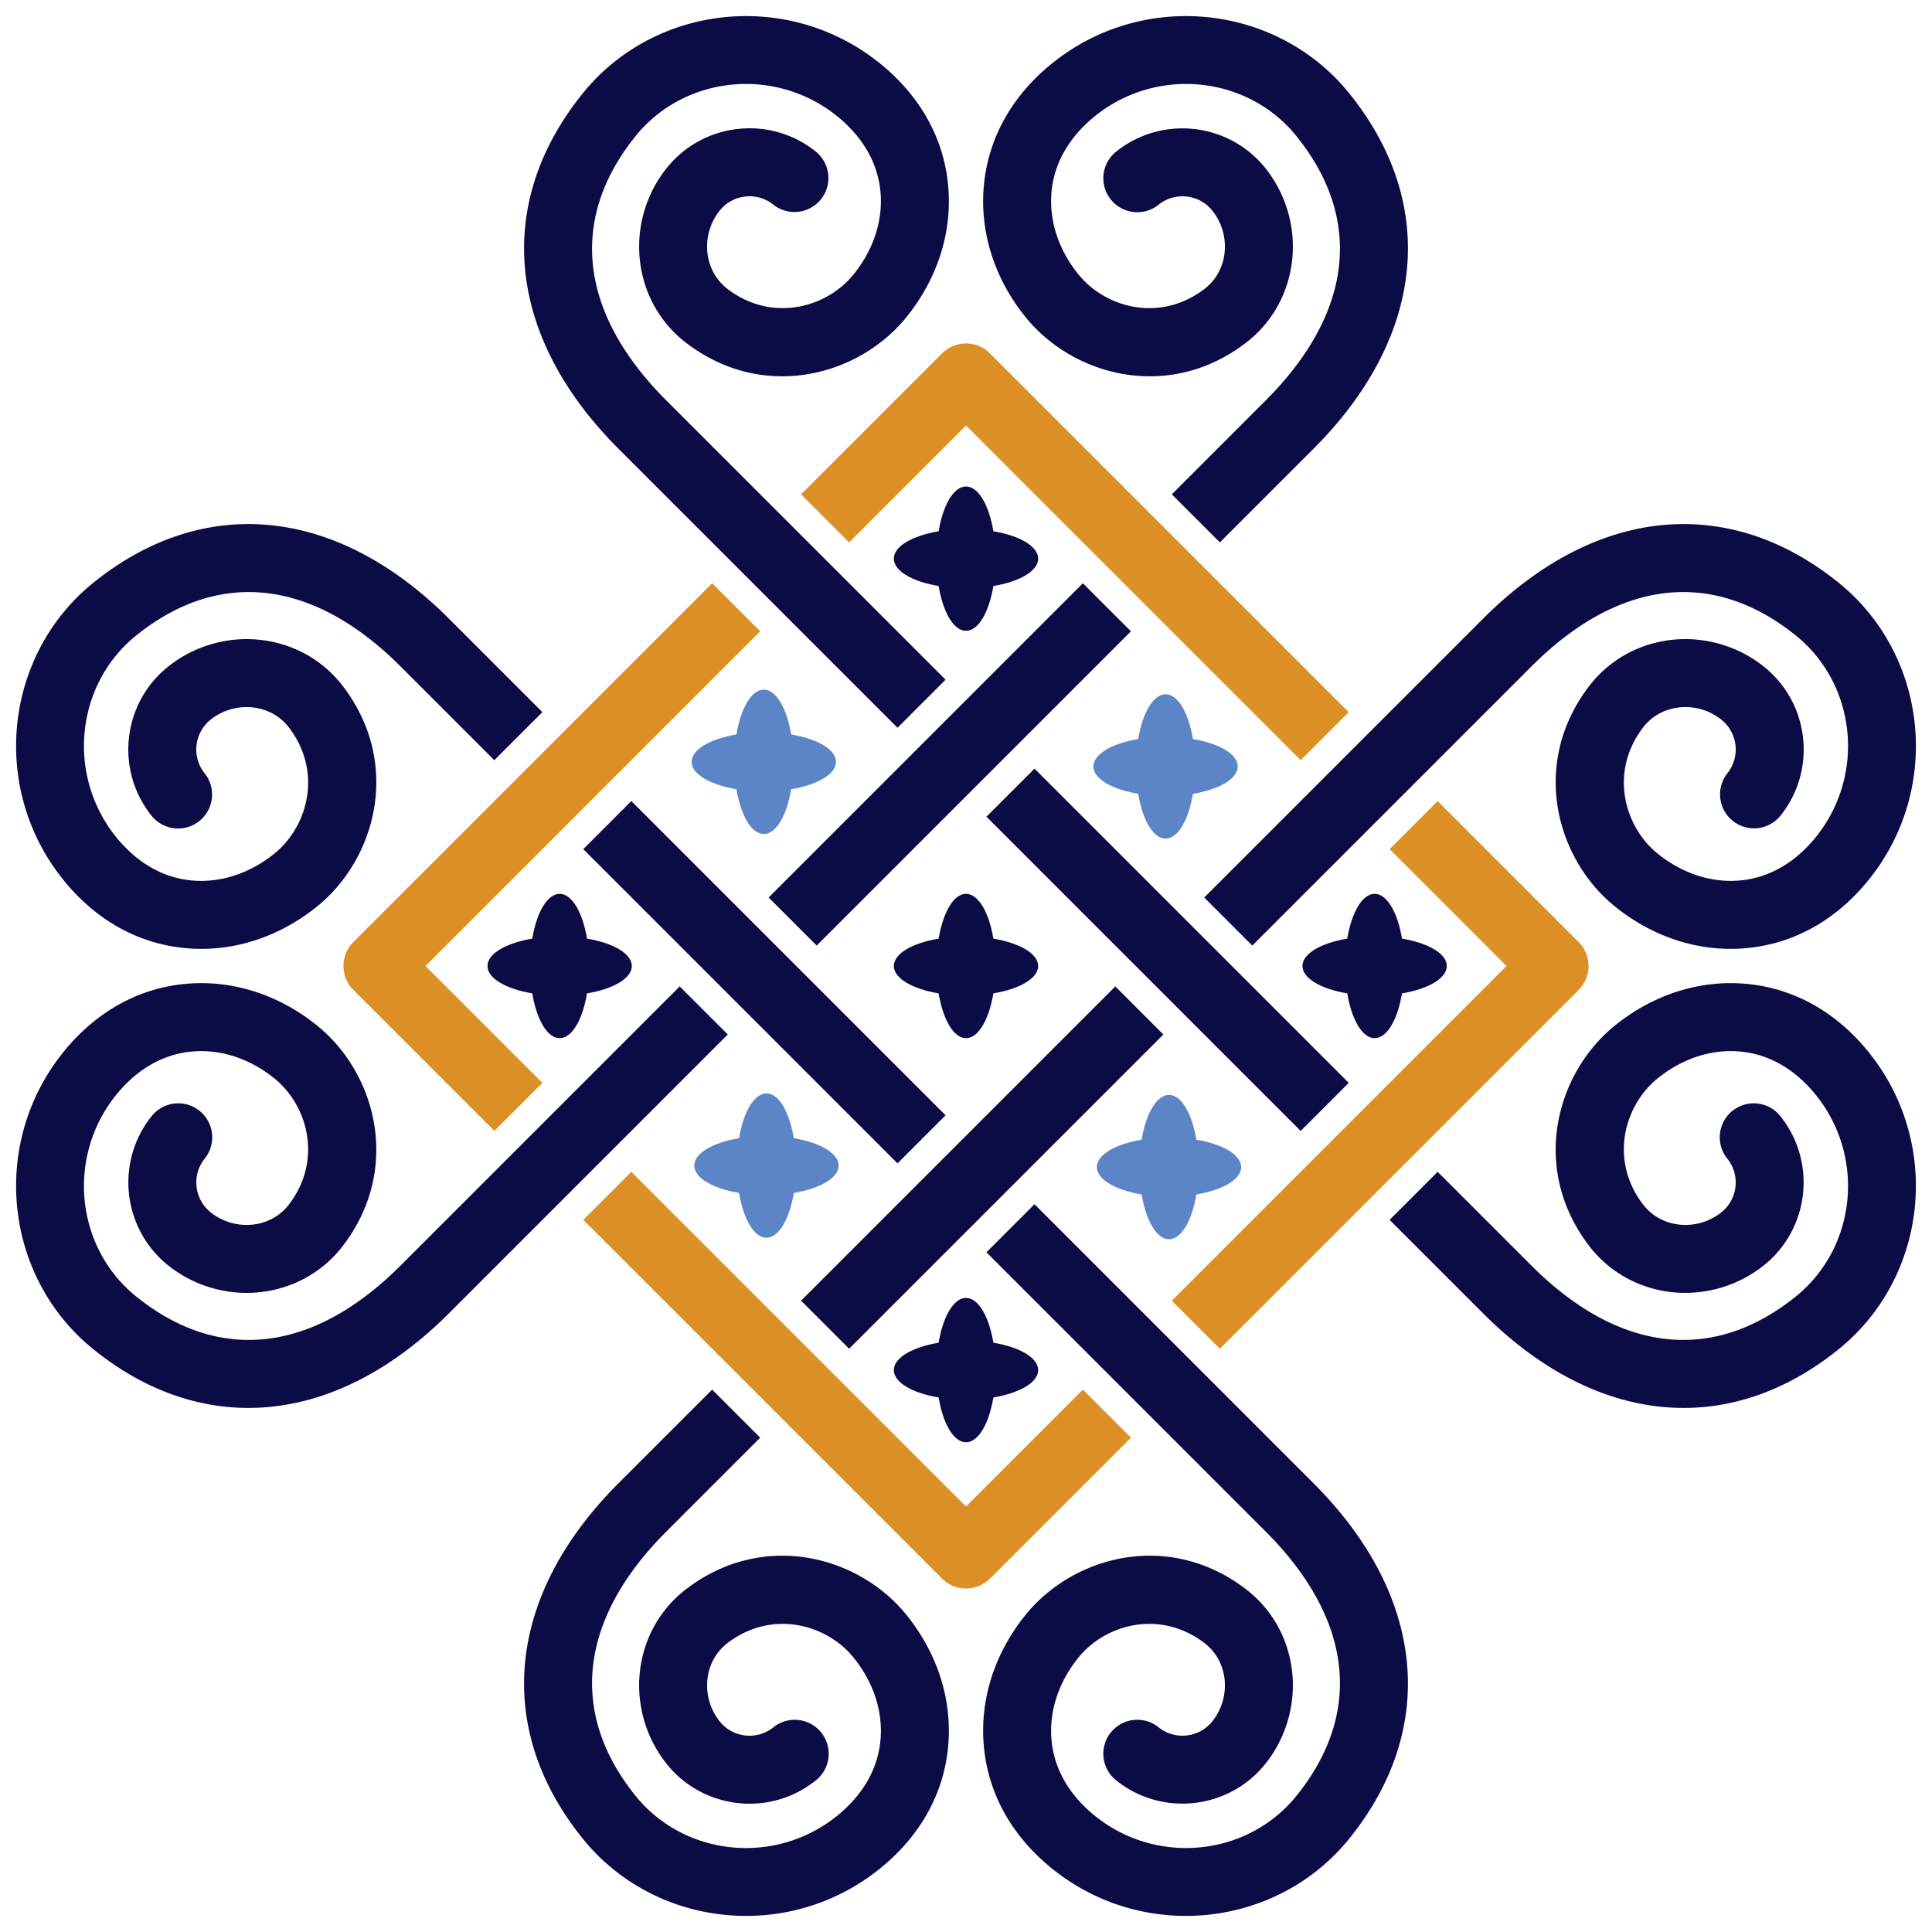
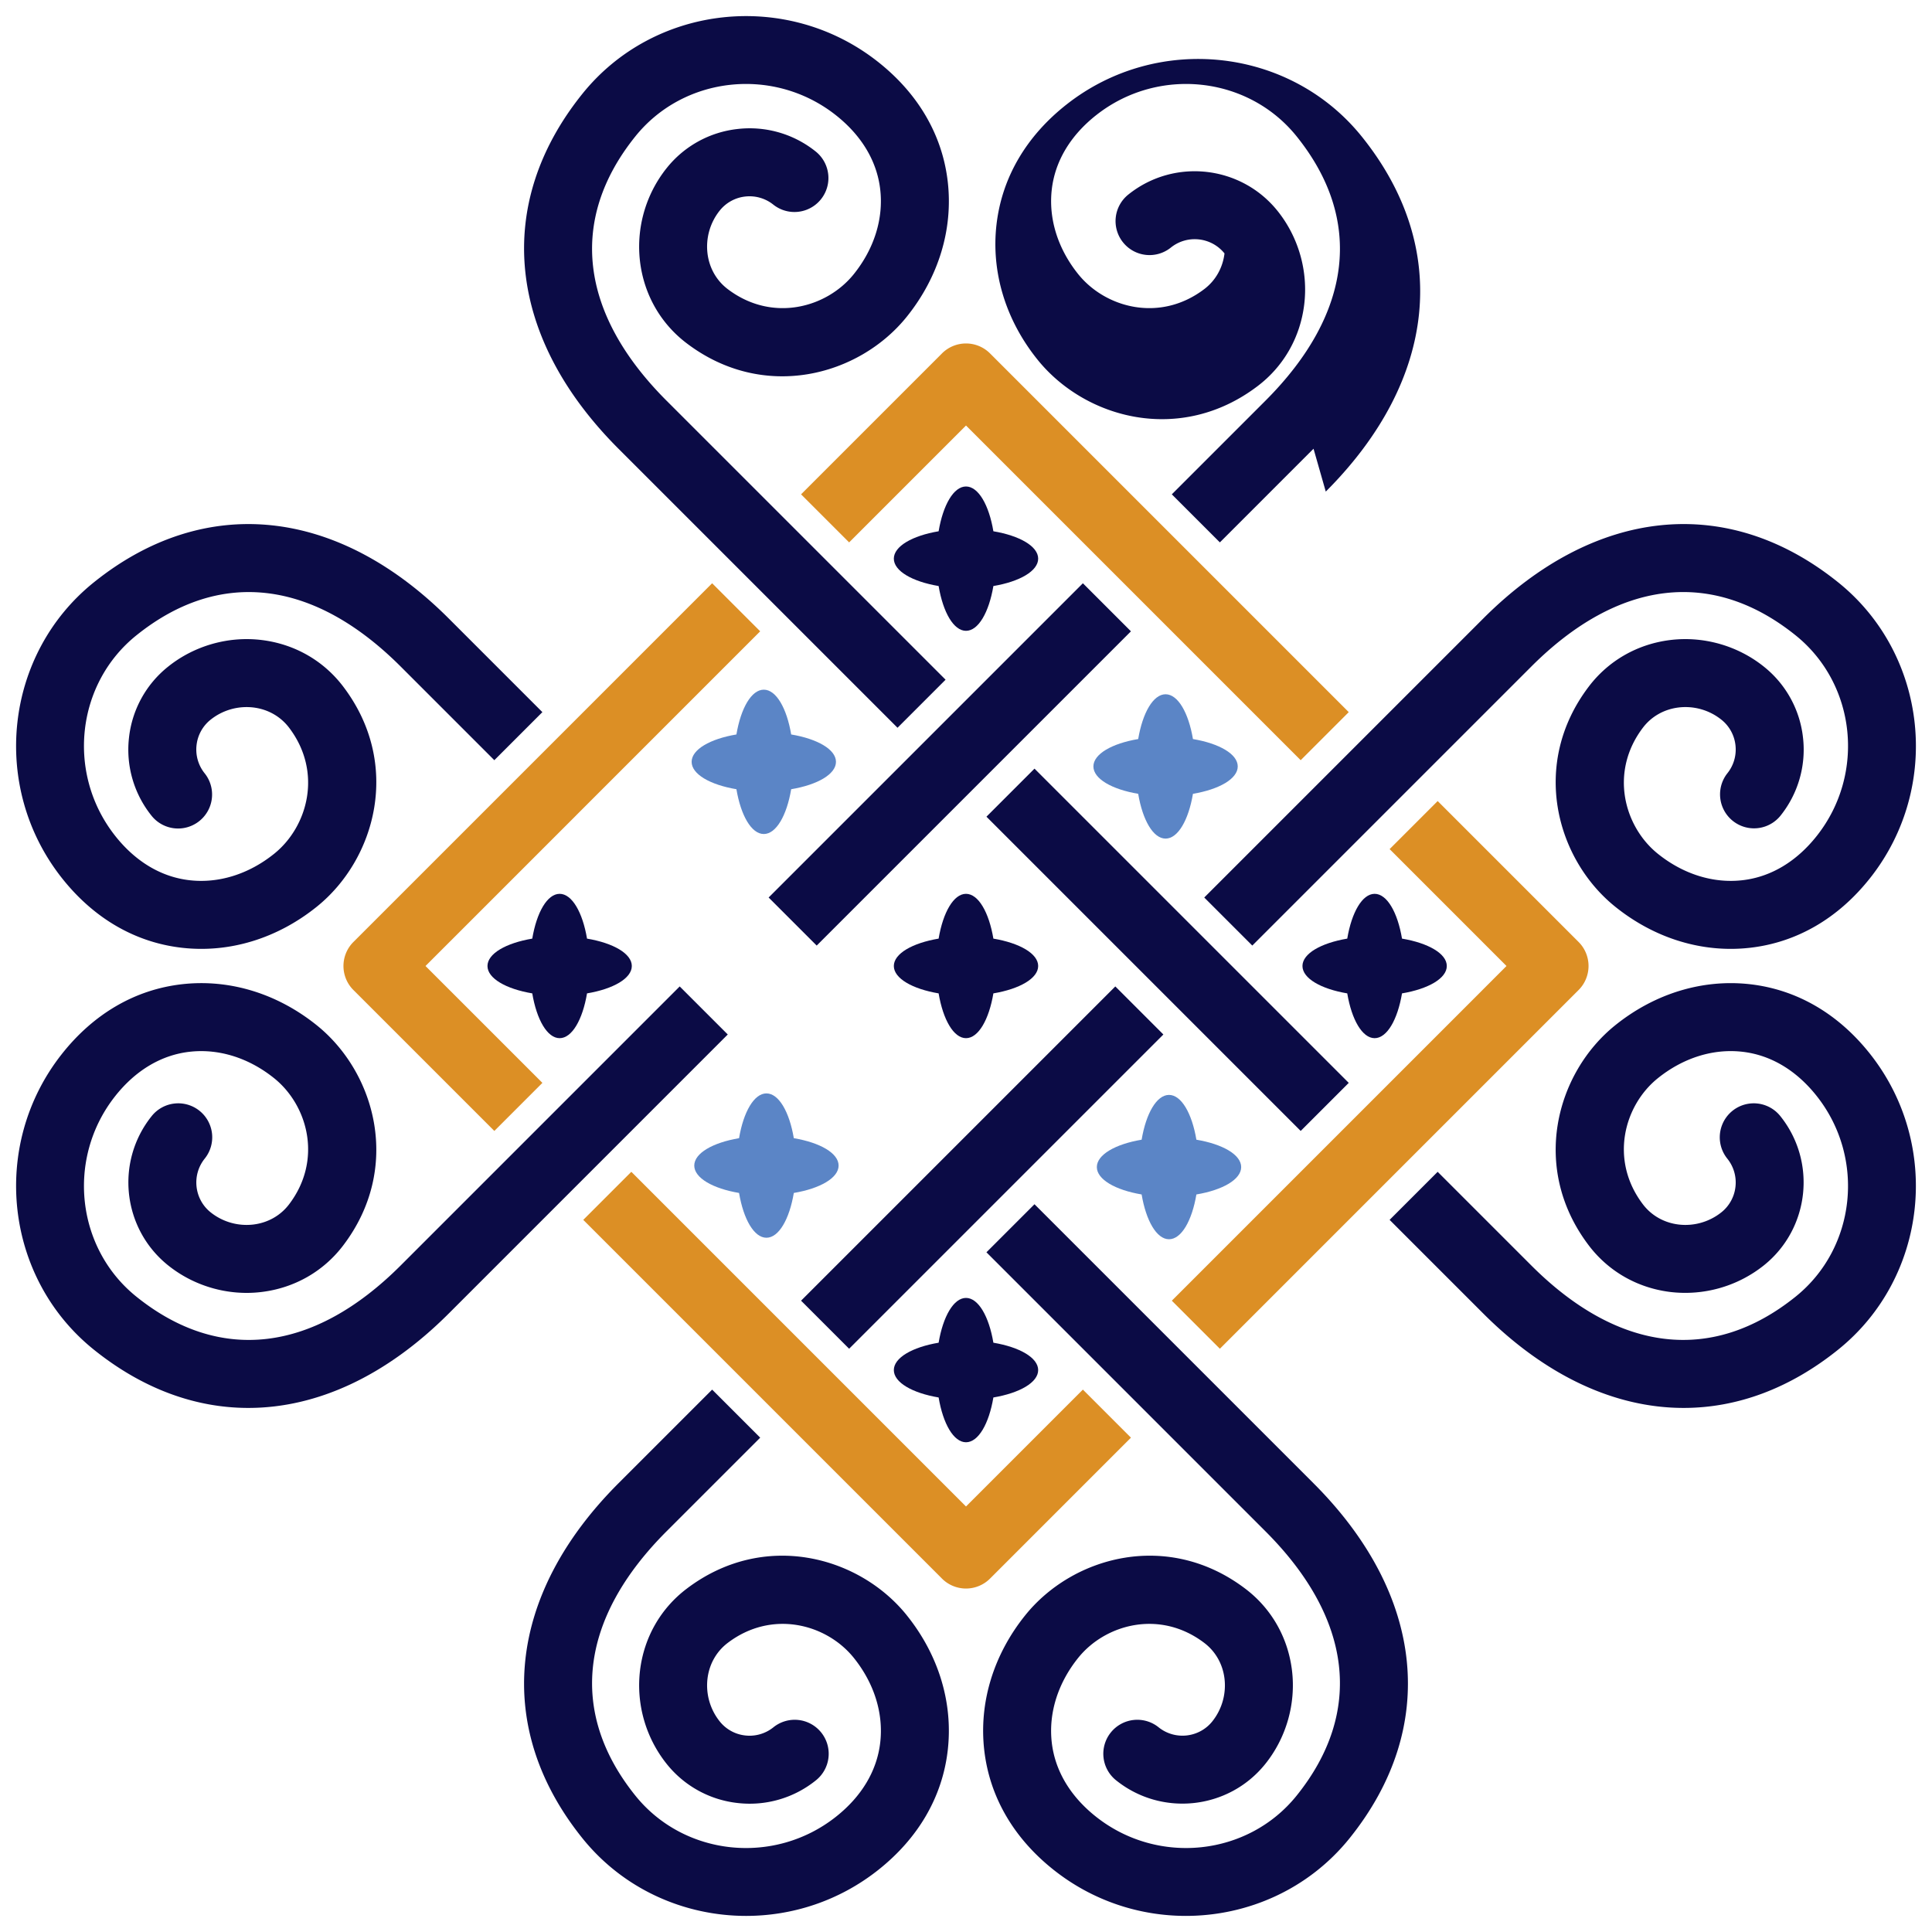
<svg xmlns="http://www.w3.org/2000/svg" data-bbox="3 3 354.002 354.001" viewBox="0 0 360 360" data-type="color">
  <g>
    <path d="M222.93 222.57c-.824 4.897-2.798 8.346-5.102 8.346s-4.278-3.45-5.102-8.346c-4.897-.824-8.346-2.797-8.346-5.102s3.45-4.278 8.346-5.102c.824-4.897 2.797-8.346 5.102-8.346s4.278 3.45 5.102 8.346c4.897.824 8.346 2.798 8.346 5.102s-3.45 4.278-8.346 5.102" fill="#5b85c6" data-color="1" />
    <path d="M193.448 255.296c0-2.305-3.45-4.278-8.346-5.102-.824-4.896-2.797-8.346-5.102-8.346s-4.278 3.45-5.102 8.346c-4.897.824-8.346 2.798-8.346 5.102s3.45 4.278 8.346 5.102c.824 4.897 2.798 8.346 5.102 8.346s4.278-3.449 5.102-8.346c4.896-.824 8.346-2.797 8.346-5.102" fill="#0b0b45" data-color="2" />
    <path d="M269.59 180c0-2.305-3.45-4.278-8.346-5.102-.824-4.896-2.797-8.346-5.102-8.346s-4.278 3.45-5.102 8.346c-4.897.824-8.346 2.798-8.346 5.102s3.45 4.278 8.346 5.102c.824 4.897 2.797 8.346 5.102 8.346s4.278-3.449 5.102-8.346c4.896-.824 8.346-2.797 8.346-5.102" fill="#0b0b45" data-color="2" />
    <path d="M155.771 141.958c0-2.305-3.45-4.278-8.346-5.102-.824-4.897-2.797-8.346-5.102-8.346s-4.278 3.45-5.102 8.346c-4.897.824-8.346 2.797-8.346 5.102s3.45 4.278 8.346 5.102c.824 4.897 2.797 8.346 5.102 8.346s4.278-3.45 5.102-8.346c4.896-.824 8.346-2.798 8.346-5.102" fill="#5b85c6" data-color="1" />
    <path d="M117.729 180c0-2.305-3.45-4.278-8.346-5.102-.824-4.896-2.798-8.346-5.102-8.346s-4.278 3.45-5.102 8.346c-4.897.824-8.346 2.798-8.346 5.102s3.45 4.278 8.346 5.102c.824 4.897 2.798 8.346 5.102 8.346s4.278-3.449 5.102-8.346c4.896-.824 8.346-2.797 8.346-5.102" fill="#0b0b45" data-color="2" />
    <path d="M156.262 217.187c0-2.305-3.45-4.278-8.346-5.102-.824-4.897-2.798-8.346-5.102-8.346s-4.278 3.45-5.102 8.346c-4.896.824-8.346 2.797-8.346 5.102s3.45 4.278 8.346 5.102c.824 4.896 2.798 8.346 5.102 8.346s4.278-3.45 5.102-8.346c4.896-.824 8.346-2.797 8.346-5.102" fill="#5b85c6" data-color="1" />
    <path d="M230.635 142.813c0-2.305-3.45-4.278-8.346-5.102-.824-4.897-2.797-8.346-5.102-8.346s-4.278 3.45-5.102 8.346c-4.897.824-8.346 2.797-8.346 5.102s3.45 4.278 8.346 5.102c.824 4.897 2.798 8.346 5.102 8.346s4.278-3.45 5.102-8.346c4.897-.824 8.346-2.798 8.346-5.102" fill="#5b85c6" data-color="1" />
    <path d="M193.448 180c0-2.305-3.45-4.278-8.346-5.102-.824-4.896-2.797-8.346-5.102-8.346s-4.278 3.45-5.102 8.346c-4.897.824-8.346 2.798-8.346 5.102s3.45 4.278 8.346 5.102c.824 4.897 2.798 8.346 5.102 8.346s4.278-3.449 5.102-8.346c4.896-.824 8.346-2.797 8.346-5.102" fill="#0b0b45" data-color="2" />
    <path d="M193.448 104.097c0-2.305-3.45-4.278-8.346-5.102-.824-4.897-2.797-8.346-5.102-8.346s-4.278 3.449-5.102 8.346c-4.897.824-8.346 2.798-8.346 5.102s3.45 4.278 8.346 5.102c.824 4.897 2.798 8.346 5.102 8.346s4.278-3.449 5.102-8.346c4.896-.824 8.346-2.798 8.346-5.102" fill="#0b0b45" data-color="2" />
    <path d="m176.193 126.653-51.994-51.994c-16.229-16.229-18.293-33.717-5.813-49.242 9.047-11.254 25.782-13.053 37.303-4.003 4.843 3.803 7.723 8.61 8.329 13.902.623 5.441-1.127 11.041-4.928 15.769-5.067 6.301-15.246 9.063-23.508 2.77-2.09-1.592-3.422-3.948-3.75-6.635a10.75 10.75 0 0 1 2.282-7.987 7.07 7.07 0 0 1 4.775-2.615 7.1 7.1 0 0 1 5.225 1.527 6.332 6.332 0 0 0 7.935-9.869 19.64 19.64 0 0 0-14.529-4.248 19.65 19.65 0 0 0-13.277 7.27 23.48 23.48 0 0 0-4.982 17.457c.746 6.108 3.817 11.498 8.65 15.177 14.407 10.969 32.185 6.116 41.05-4.912 5.938-7.386 8.651-16.316 7.64-25.145-.999-8.729-5.526-16.484-13.09-22.422-16.95-13.31-41.621-10.608-54.995 6.029-16.577 20.62-14.062 45.342 6.728 66.131l51.995 51.995 8.955-8.955Z" fill="#0b0b45" data-color="2" />
    <path d="M59.02 168.959c-7.386 5.938-16.312 8.655-25.144 7.641-8.729-.999-16.483-5.526-22.423-13.09-13.311-16.951-10.606-41.622 6.029-54.995 20.621-16.576 45.342-14.061 66.132 6.728l17.452 17.452-8.955 8.955-17.453-17.453c-16.229-16.227-33.716-18.29-49.241-5.813-11.255 9.048-13.051 25.783-4.003 37.304 3.803 4.843 8.61 7.723 13.903 8.328 5.436.627 11.04-1.127 15.768-4.928 6.302-5.066 9.062-15.244 2.772-23.507-1.592-2.091-3.949-3.423-6.636-3.751a10.75 10.75 0 0 0-7.986 2.282 7.06 7.06 0 0 0-2.615 4.775 7.07 7.07 0 0 0 1.528 5.225 6.333 6.333 0 0 1-9.872 7.935 19.65 19.65 0 0 1-4.246-14.53 19.65 19.65 0 0 1 7.27-13.277c4.88-3.923 11.241-5.741 17.455-4.982 6.108.745 11.499 3.817 15.178 8.649 10.968 14.406 6.116 32.185-4.912 41.051Z" fill="#0b0b45" data-color="2" />
    <path fill="#0b0b45" d="m192.763 143.225 58.555 58.555-8.954 8.954-58.555-58.555z" data-color="2" />
    <path d="M342.518 251.485c-9.036 7.265-18.86 10.862-28.797 10.862-12.736.001-25.655-5.911-37.334-17.59l-17.453-17.453 8.954-8.954 17.453 17.453c16.229 16.227 33.715 18.292 49.241 5.813 11.255-9.048 13.05-25.783 4.003-37.304-3.803-4.843-8.61-7.723-13.902-8.328-5.448-.631-11.041 1.127-15.769 4.927-6.302 5.067-9.063 15.246-2.771 23.508 1.592 2.091 3.949 3.423 6.636 3.751 2.835.348 5.75-.486 7.986-2.282a7.07 7.07 0 0 0 2.616-4.775 7.07 7.07 0 0 0-1.529-5.225 6.332 6.332 0 1 1 9.871-7.935c6.832 8.5 5.475 20.973-3.024 27.806a23.5 23.5 0 0 1-17.454 4.983c-6.108-.746-11.499-3.818-15.179-8.65-10.969-14.407-6.116-32.186 4.912-41.051 7.385-5.938 16.322-8.649 25.143-7.641 8.73.999 16.483 5.526 22.424 13.09 13.31 16.951 10.606 41.622-6.029 54.995Z" fill="#0b0b45" data-color="2" />
    <path d="M348.547 163.51c-5.94 7.564-13.693 12.09-22.424 13.09-8.824 1.015-17.757-1.702-25.143-7.641-11.028-8.865-15.881-26.644-4.914-41.051 3.68-4.832 9.072-7.904 15.18-8.65 6.201-.758 12.572 1.058 17.454 4.984a19.64 19.64 0 0 1 7.271 13.275 19.66 19.66 0 0 1-4.247 14.53 6.333 6.333 0 0 1-9.871-7.935 7.07 7.07 0 0 0 1.529-5.225 7.06 7.06 0 0 0-2.614-4.774 10.72 10.72 0 0 0-7.987-2.283c-2.688.328-5.045 1.66-6.638 3.751-6.29 8.263-3.53 18.441 2.773 23.508 4.727 3.799 10.323 5.553 15.769 4.927 5.292-.606 10.099-3.485 13.902-8.328 9.047-11.522 7.251-28.256-4.003-37.304-15.525-12.483-33.013-10.413-49.241 5.813l-51.995 51.995-8.954-8.954 51.995-51.995c20.79-20.79 45.513-23.305 66.131-6.728 16.636 13.373 19.339 38.044 6.029 54.995Z" fill="#0b0b45" data-color="2" />
-     <path fill="#0b0b45" d="m117.637 149.266 58.556 58.556-8.955 8.955-58.556-58.556z" data-color="2" />
    <path d="m92.111 210.734-26.257-26.257a6.33 6.33 0 0 1 0-8.954l66.841-66.842 8.955 8.955L79.287 180l21.779 21.779zm66.11-109.668-8.955-8.955 26.256-26.256a6.33 6.33 0 0 1 8.956 0l66.841 66.841-8.955 8.955L180 79.287zM180 296.001a6.33 6.33 0 0 1-4.478-1.855l-66.84-66.841 8.955-8.955L180 280.713l21.78-21.78 8.955 8.955-26.257 26.257A6.33 6.33 0 0 1 180 296ZM296.001 180c0 1.679-.667 3.29-1.855 4.477l-66.841 66.842-8.955-8.955L280.714 180l-21.78-21.78 8.955-8.955 26.257 26.257a6.33 6.33 0 0 1 1.855 4.477Z" fill="#dc8f25" data-color="3" />
    <path d="M251.484 342.518C243.828 352.042 232.466 357 220.973 357c-8.582 0-17.237-2.763-24.483-8.453-7.564-5.94-12.09-13.693-13.09-22.424-1.011-8.829 1.702-17.759 7.641-25.143 8.865-11.027 26.643-15.882 41.049-4.911 4.832 3.677 7.904 9.067 8.65 15.175.758 6.212-1.058 12.575-4.983 17.458-6.832 8.5-19.308 9.856-27.805 3.021a6.33 6.33 0 0 1-.967-8.902 6.33 6.33 0 0 1 8.902-.967c3.056 2.455 7.541 1.968 10-1.087a10.74 10.74 0 0 0 2.28-7.988c-.328-2.686-1.66-5.042-3.75-6.634-8.26-6.291-18.44-3.533-23.508 2.77-3.8 4.728-5.551 10.328-4.928 15.767.606 5.293 3.486 10.101 8.33 13.904 11.521 9.049 28.254 7.25 37.303-4.003 12.481-15.525 10.417-33.012-5.812-49.242l-51.995-51.995 8.954-8.954 51.995 51.995c20.79 20.79 23.306 45.511 6.727 66.131Z" fill="#0b0b45" data-color="2" />
-     <path d="m244.757 83.613-17.453 17.453-8.954-8.954 17.453-17.453c16.229-16.23 18.293-33.717 5.812-49.242-9.048-11.256-25.782-13.052-37.303-4.003-4.843 3.803-7.724 8.61-8.33 13.902-.623 5.441 1.128 11.041 4.928 15.769 5.068 6.303 15.247 9.062 23.507 2.77 2.091-1.592 3.423-3.948 3.751-6.634a10.74 10.74 0 0 0-2.28-7.988c-2.457-3.056-6.946-3.542-10-1.087a6.33 6.33 0 0 1-8.902-.967 6.33 6.33 0 0 1 .967-8.902c8.496-6.832 20.973-5.478 27.805 3.021 3.925 4.883 5.741 11.246 4.983 17.458-.746 6.108-3.818 11.498-8.651 15.176-14.405 10.969-32.184 6.116-41.048-4.912-5.939-7.386-8.653-16.316-7.641-25.145.999-8.729 5.526-16.484 13.09-22.422 16.949-13.31 41.621-10.608 54.994 6.029 16.579 20.619 14.063 45.341-6.727 66.131Z" fill="#0b0b45" data-color="2" />
+     <path d="m244.757 83.613-17.453 17.453-8.954-8.954 17.453-17.453c16.229-16.23 18.293-33.717 5.812-49.242-9.048-11.256-25.782-13.052-37.303-4.003-4.843 3.803-7.724 8.61-8.33 13.902-.623 5.441 1.128 11.041 4.928 15.769 5.068 6.303 15.247 9.062 23.507 2.77 2.091-1.592 3.423-3.948 3.751-6.634c-2.457-3.056-6.946-3.542-10-1.087a6.33 6.33 0 0 1-8.902-.967 6.33 6.33 0 0 1 .967-8.902c8.496-6.832 20.973-5.478 27.805 3.021 3.925 4.883 5.741 11.246 4.983 17.458-.746 6.108-3.818 11.498-8.651 15.176-14.405 10.969-32.184 6.116-41.048-4.912-5.939-7.386-8.653-16.316-7.641-25.145.999-8.729 5.526-16.484 13.09-22.422 16.949-13.31 41.621-10.608 54.994 6.029 16.579 20.619 14.063 45.341-6.727 66.131Z" fill="#0b0b45" data-color="2" />
    <path fill="#0b0b45" d="m207.823 183.807 8.954 8.954-58.556 58.555-8.954-8.954z" data-color="2" />
    <path d="M168.96 300.98c5.938 7.386 8.651 16.315 7.64 25.143-.999 8.73-5.526 16.483-13.09 22.424-7.245 5.689-15.902 8.453-24.483 8.453-11.494 0-22.854-4.957-30.511-14.482-16.577-20.62-14.062-45.342 6.728-66.131l17.453-17.453 8.955 8.955-17.452 17.452c-16.229 16.229-18.293 33.717-5.813 49.242 9.047 11.254 25.781 13.052 37.303 4.003 4.843-3.803 7.723-8.61 8.329-13.902.623-5.441-1.127-11.041-4.928-15.769-5.066-6.304-15.247-9.06-23.507-2.771-2.091 1.593-3.423 3.949-3.751 6.636a10.75 10.75 0 0 0 2.282 7.987 7.07 7.07 0 0 0 4.775 2.615 7.08 7.08 0 0 0 5.225-1.527 6.33 6.33 0 0 1 8.903.967 6.33 6.33 0 0 1-.968 8.902 19.63 19.63 0 0 1-14.529 4.248 19.65 19.65 0 0 1-13.277-7.27 23.48 23.48 0 0 1-4.982-17.457c.746-6.108 3.817-11.498 8.65-15.178 14.405-10.966 32.184-6.117 41.05 4.912Z" fill="#0b0b45" data-color="2" />
    <path fill="#0b0b45" d="m201.779 108.684 8.954 8.954-58.555 58.556-8.955-8.955z" data-color="2" />
    <path d="m135.609 192.762-51.994 51.995c-11.678 11.677-24.6 17.589-37.335 17.59-9.937.001-19.759-3.597-28.797-10.862-16.635-13.373-19.34-38.044-6.029-54.995 5.94-7.564 13.694-12.09 22.423-13.09 8.83-1.014 17.757 1.702 25.144 7.64 11.028 8.866 15.881 26.646 4.912 41.052-3.68 4.832-9.07 7.904-15.178 8.649-6.21.765-12.574-1.058-17.456-4.983-8.498-6.832-9.854-19.305-3.023-27.805a6.332 6.332 0 0 1 9.872 7.935c-2.457 3.056-1.97 7.543 1.087 10a10.73 10.73 0 0 0 7.986 2.282c2.687-.328 5.045-1.66 6.636-3.751 6.291-8.263 3.531-18.441-2.772-23.508-4.728-3.801-10.333-5.554-15.768-4.927-5.293.606-10.1 3.485-13.904 8.328-9.047 11.522-7.251 28.256 4.004 37.304 15.524 12.48 33.012 10.416 49.241-5.813l51.995-51.995z" fill="#0b0b45" data-color="2" />
  </g>
</svg>